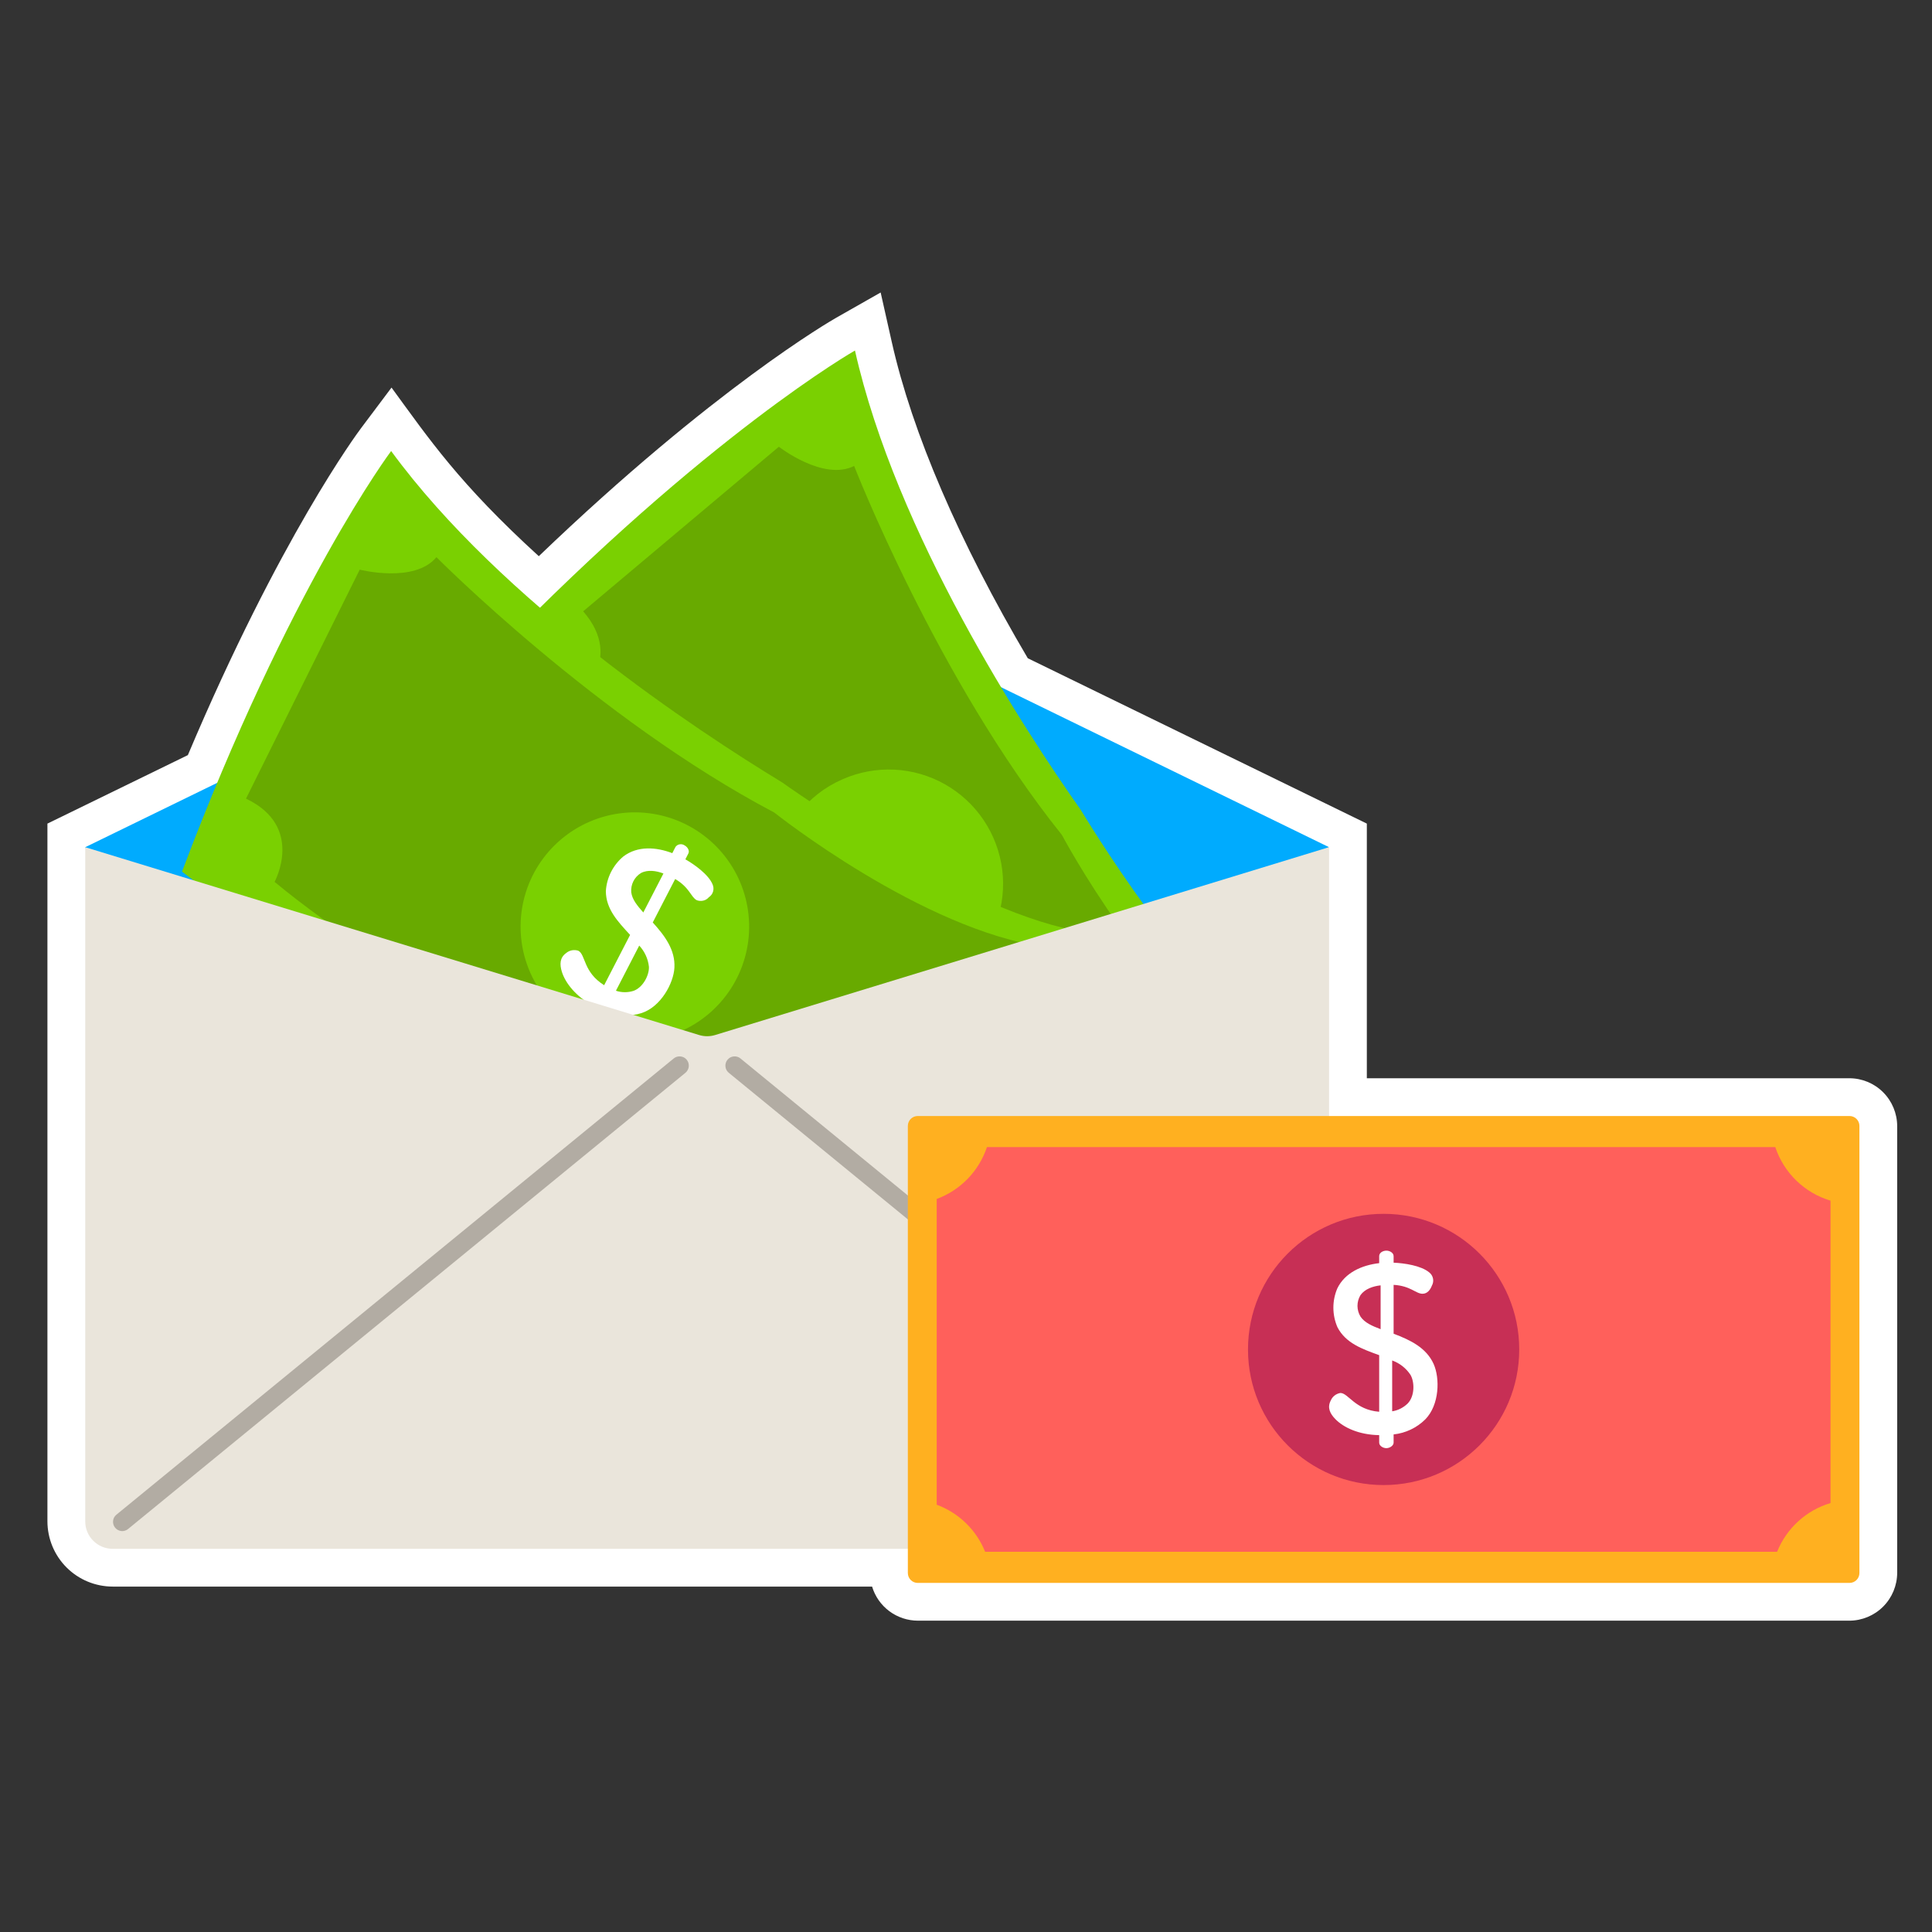
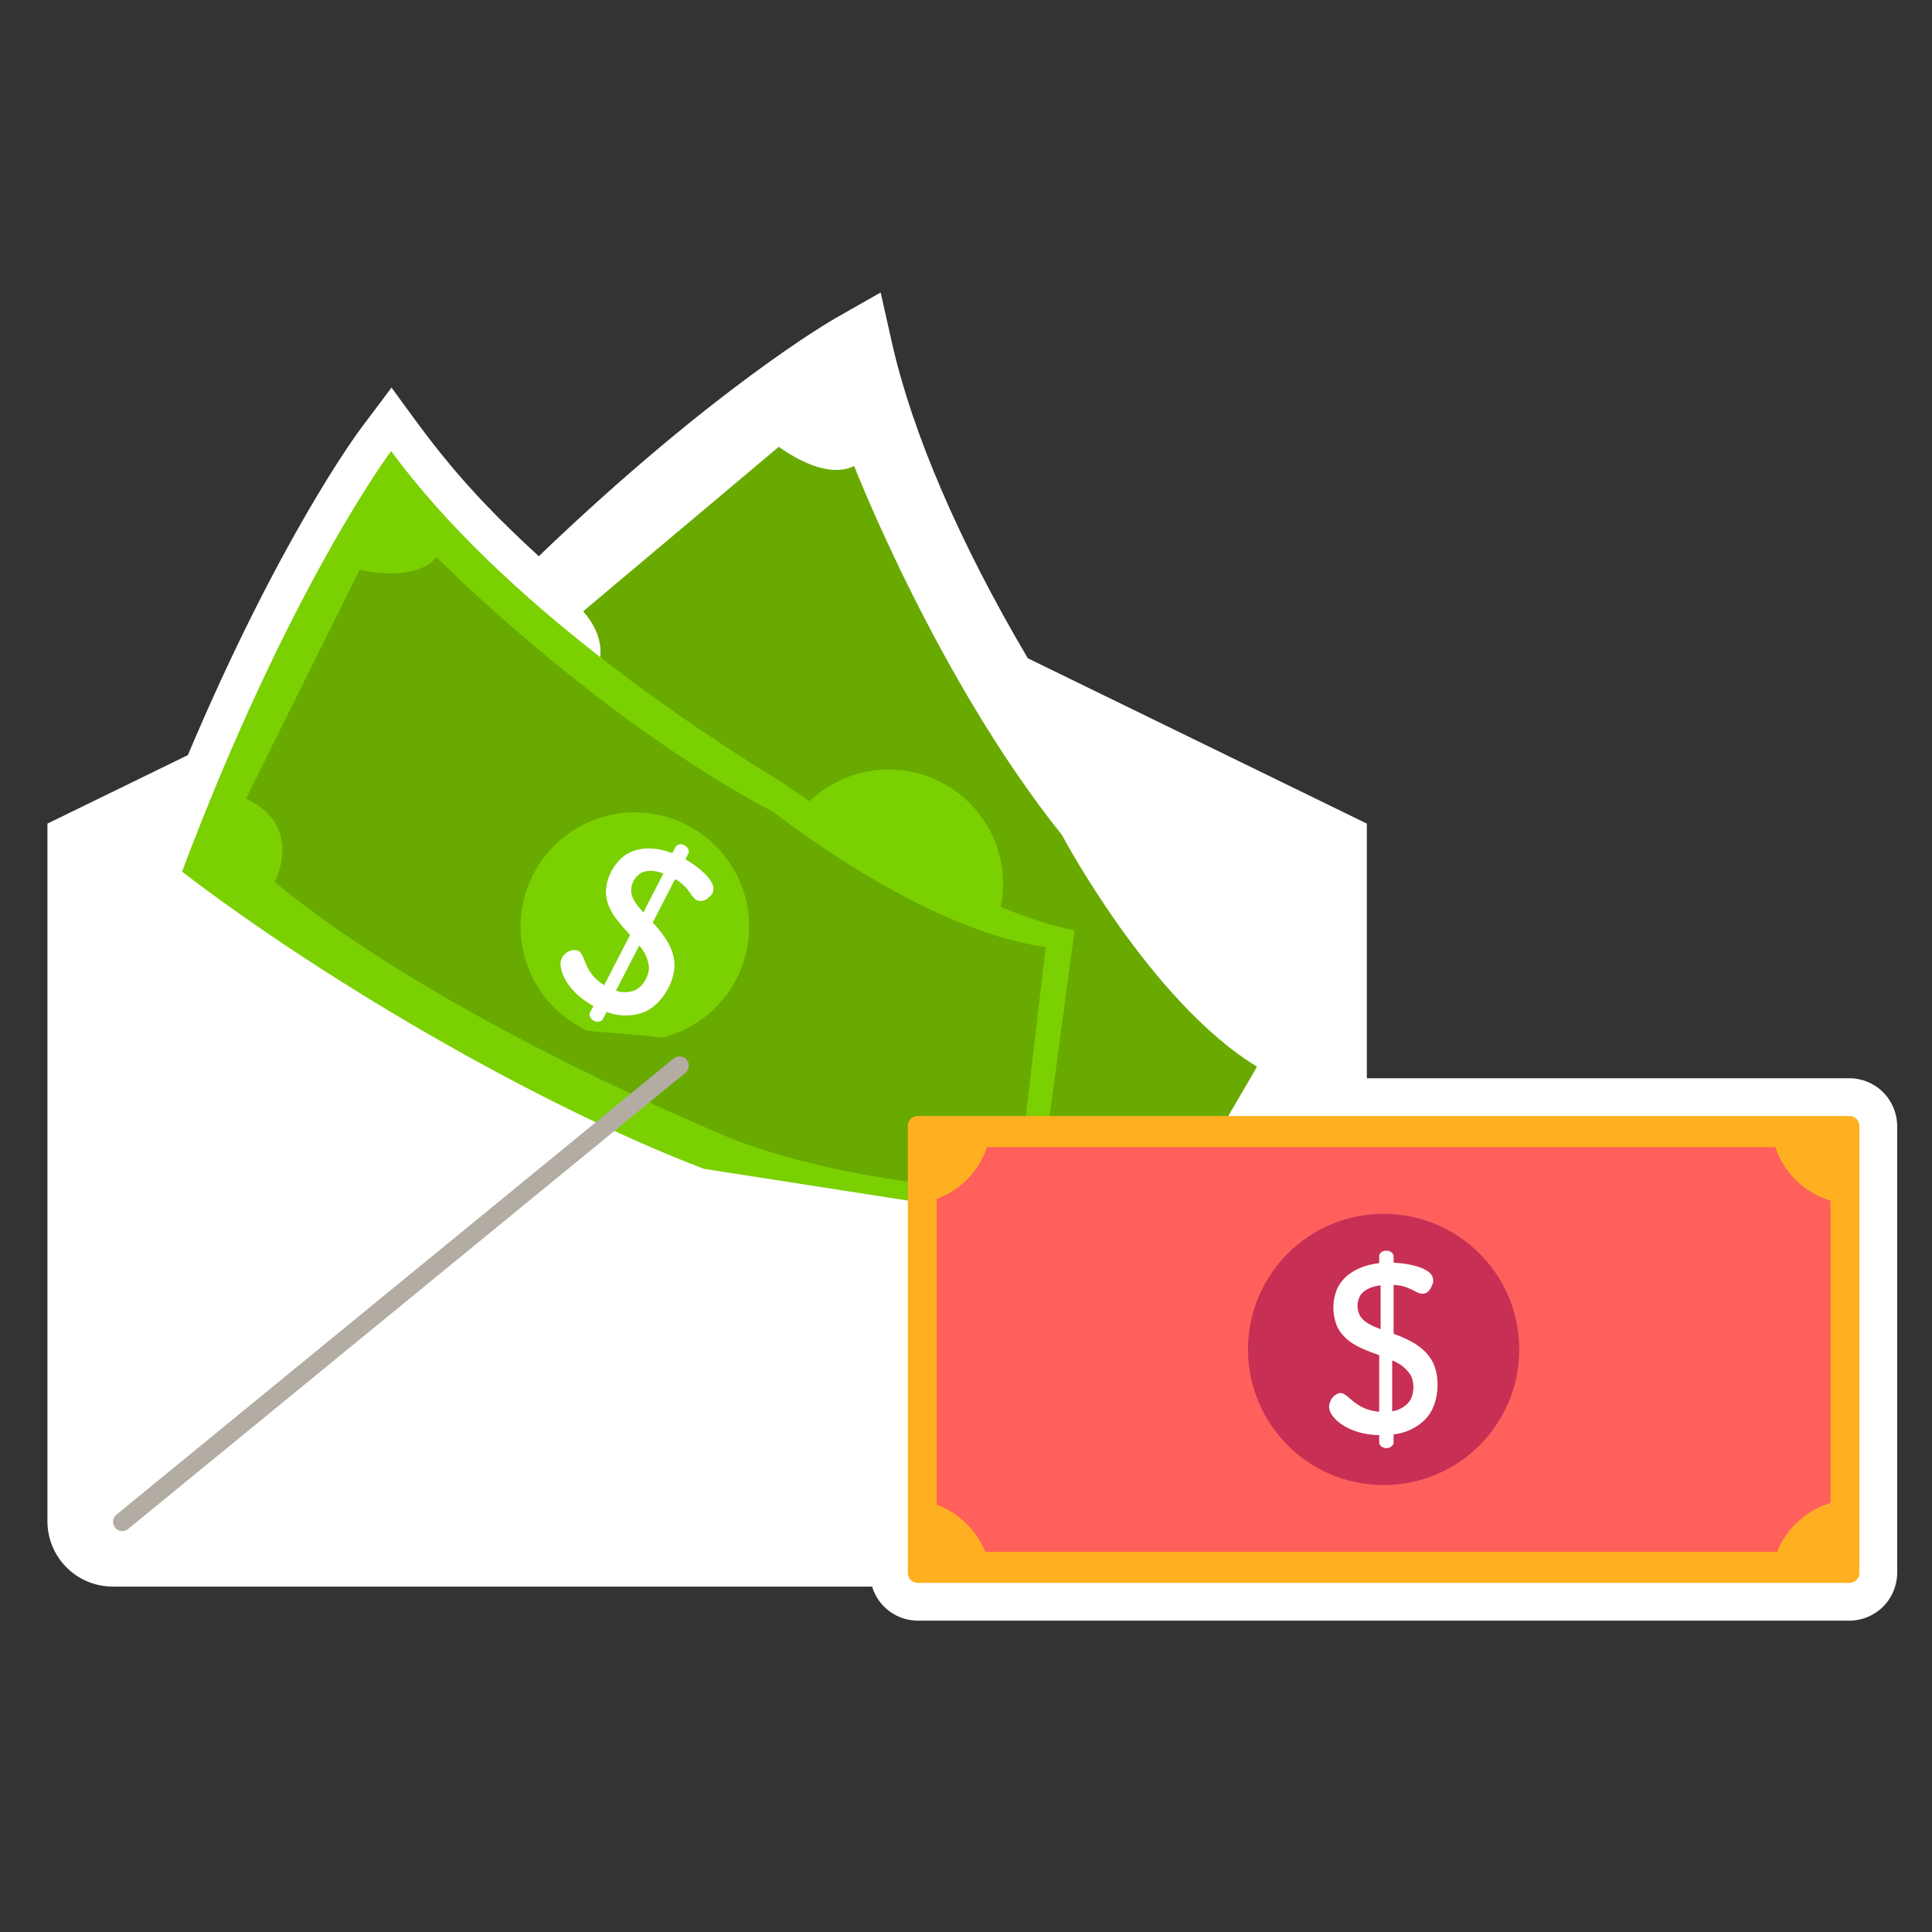
<svg xmlns="http://www.w3.org/2000/svg" width="51" height="51" viewBox="0 0 51 51" fill="none">
  <rect x="0" y="0" width="51" height="51" fill="#333333" stroke="none" />
  <g clip-path="url(#clip0_434_130)">
    <path d="M48.817 28.463H36.081V21.741L27.131 17.376C25.319 14.304 24.08 11.425 23.542 9.034L23.247 7.721L22.077 8.386C21.942 8.463 18.851 10.241 14.223 14.682C12.114 12.759 11.328 11.588 10.335 10.231L9.527 11.308C9.439 11.425 7.381 14.199 4.959 19.933L1.252 21.741V40.161C1.253 40.617 1.434 41.054 1.757 41.377C2.08 41.7 2.517 41.881 2.973 41.882H23.021C23.099 42.142 23.259 42.37 23.477 42.532C23.695 42.694 23.959 42.781 24.231 42.782H48.817C49.152 42.781 49.473 42.648 49.71 42.411C49.947 42.174 50.08 41.853 50.081 41.518V29.726C50.08 29.391 49.947 29.07 49.71 28.833C49.473 28.596 49.152 28.463 48.817 28.463Z" fill="white" />
-     <path d="M2.25 22.364L18.667 14.357L35.084 22.364L19.779 29.46L3.932 26.704L2.25 22.364Z" fill="#00ABFE" />
-     <path d="M28.539 21.393C27.027 19.249 23.655 14.08 22.569 9.253C22.569 9.253 18.677 11.464 13.075 17.229C14.189 19.176 15.399 21.066 16.701 22.892C17.029 23.356 17.378 23.834 17.744 24.32C18.172 24.892 18.625 25.477 19.098 26.061C19.962 27.131 20.896 28.205 21.878 29.223C22.105 29.457 22.336 29.69 22.567 29.918L30.058 34.669L34.058 28.057C31.425 26.239 28.539 21.393 28.539 21.393Z" fill="#7AD001" />
    <path d="M28.032 22.041C24.737 17.93 22.547 12.3 22.547 12.3C21.734 12.709 20.56 11.793 20.56 11.793L15.394 16.137C16.525 17.435 15.207 18.452 15.207 18.452C16.039 20.096 17.187 21.811 18.39 23.409C18.787 23.938 19.189 24.455 19.59 24.951C20.932 26.619 22.232 28.064 23.136 29.033C25.453 31.632 29.894 33.798 29.894 33.798L33.183 28.157C30.372 26.453 28.032 22.041 28.032 22.041Z" fill="#68AA00" />
    <path d="M21.221 25.36C21.86 25.701 22.439 26.017 22.96 26.308C23.424 26.387 23.9 26.355 24.349 26.216C24.799 26.078 25.21 25.836 25.55 25.511C25.889 25.185 26.148 24.784 26.305 24.341C26.463 23.897 26.514 23.423 26.456 22.956C26.397 22.49 26.23 22.043 25.968 21.652C25.706 21.261 25.357 20.937 24.947 20.705C24.538 20.473 24.08 20.34 23.61 20.317C23.14 20.294 22.671 20.381 22.241 20.571C20.342 21.4 19.845 23.868 21.221 25.36Z" fill="#7AD001" />
    <path d="M20.646 20.653C18.403 19.291 13.248 15.898 10.325 11.906C10.325 11.906 7.639 15.487 4.805 23.009C8.382 25.753 13.983 29.088 18.574 30.853L27.339 32.218L28.366 24.559C25.226 23.943 20.646 20.653 20.646 20.653Z" fill="#7AD001" />
    <path d="M20.439 21.449C15.776 18.995 11.521 14.708 11.521 14.708C10.939 15.408 9.496 15.037 9.496 15.037L6.494 21.082C8.05 21.82 7.248 23.279 7.248 23.279C10.319 25.822 15.071 28.222 18.743 29.815C21.904 31.272 26.841 31.485 26.841 31.485L27.604 24.999C24.346 24.559 20.439 21.449 20.439 21.449Z" fill="#68AA00" />
    <path d="M13.906 25.442C14.125 26.078 14.55 26.623 15.115 26.99C15.243 27.075 15.379 27.15 15.52 27.212C16.241 27.269 16.899 27.328 17.492 27.387C18.082 27.239 18.613 26.917 19.016 26.462C19.419 26.008 19.676 25.442 19.752 24.839C19.828 24.236 19.72 23.624 19.443 23.084C19.165 22.543 18.731 22.099 18.197 21.809C17.663 21.519 17.054 21.398 16.449 21.46C15.845 21.522 15.273 21.766 14.81 22.158C14.346 22.551 14.011 23.074 13.85 23.66C13.689 24.246 13.708 24.867 13.906 25.442V25.442Z" fill="#7AD001" />
    <path d="M15.677 26.947C15.599 26.907 15.535 26.807 15.575 26.73L15.665 26.555C15.193 26.301 14.922 25.943 14.832 25.653C14.77 25.453 14.778 25.28 14.943 25.16C14.987 25.122 15.04 25.097 15.096 25.086C15.153 25.075 15.211 25.079 15.266 25.097C15.462 25.198 15.393 25.662 15.948 26.007L16.633 24.679C16.308 24.326 15.995 23.999 15.993 23.522C16.004 23.346 16.051 23.174 16.131 23.016C16.211 22.859 16.322 22.719 16.458 22.606C16.831 22.326 17.313 22.356 17.747 22.521L17.831 22.357C17.858 22.32 17.897 22.295 17.941 22.288C17.985 22.28 18.031 22.289 18.068 22.314C18.146 22.355 18.212 22.452 18.17 22.532L18.092 22.684C18.331 22.82 18.702 23.084 18.81 23.345C18.836 23.404 18.841 23.47 18.824 23.532C18.806 23.595 18.767 23.648 18.713 23.684C18.674 23.729 18.623 23.761 18.566 23.774C18.508 23.788 18.448 23.784 18.393 23.763C18.236 23.682 18.209 23.431 17.823 23.204L17.231 24.351C17.55 24.702 17.828 25.075 17.803 25.544C17.781 25.957 17.444 26.576 16.938 26.742C16.635 26.838 16.308 26.827 16.013 26.712L15.913 26.904C15.875 26.979 15.752 26.987 15.677 26.947ZM16.259 26.153C16.407 26.203 16.568 26.204 16.718 26.158C16.975 26.07 17.141 25.739 17.13 25.519C17.107 25.31 17.017 25.114 16.874 24.961L16.259 26.153ZM16.982 24.087L17.513 23.058C17.325 22.986 17.101 22.952 16.923 23.044C16.836 23.096 16.766 23.171 16.72 23.262C16.674 23.352 16.655 23.453 16.663 23.553C16.689 23.747 16.82 23.905 16.982 24.087Z" fill="white" />
-     <path d="M34.36 40.885H2.973C2.781 40.885 2.597 40.808 2.462 40.673C2.326 40.537 2.25 40.353 2.25 40.161V22.364L18.455 27.322C18.593 27.364 18.741 27.364 18.878 27.322L35.084 22.363V40.161C35.084 40.353 35.008 40.537 34.872 40.673C34.736 40.808 34.552 40.885 34.36 40.885Z" fill="#EAE5DB" />
    <path d="M3.039 40.327C3.018 40.302 3.003 40.274 2.994 40.243C2.985 40.212 2.981 40.18 2.985 40.148C2.988 40.116 2.997 40.085 3.012 40.057C3.028 40.029 3.048 40.004 3.073 39.984L17.784 27.941C17.809 27.92 17.838 27.905 17.868 27.896C17.899 27.887 17.931 27.883 17.963 27.887C17.995 27.89 18.026 27.899 18.054 27.914C18.083 27.93 18.108 27.95 18.128 27.975C18.148 28 18.163 28.028 18.173 28.059C18.182 28.09 18.185 28.122 18.182 28.154C18.179 28.186 18.169 28.217 18.154 28.245C18.139 28.273 18.119 28.298 18.094 28.319L3.382 40.361C3.358 40.382 3.329 40.397 3.298 40.406C3.268 40.416 3.235 40.419 3.203 40.416C3.171 40.412 3.14 40.403 3.112 40.388C3.084 40.373 3.059 40.352 3.039 40.327Z" fill="#B2ACA3" />
-     <path d="M33.949 40.361L19.238 28.319C19.213 28.298 19.192 28.273 19.177 28.245C19.162 28.217 19.153 28.186 19.15 28.154C19.146 28.122 19.15 28.09 19.159 28.059C19.168 28.028 19.183 28 19.204 27.975C19.224 27.95 19.249 27.93 19.277 27.914C19.305 27.899 19.337 27.89 19.368 27.887C19.4 27.883 19.433 27.887 19.463 27.896C19.494 27.905 19.523 27.92 19.547 27.941L34.259 39.984C34.309 40.025 34.341 40.084 34.347 40.148C34.353 40.213 34.334 40.277 34.293 40.327C34.252 40.377 34.193 40.409 34.128 40.416C34.064 40.422 33.999 40.403 33.949 40.361Z" fill="#B2ACA3" />
    <path d="M48.823 29.46H24.226C24.081 29.46 23.965 29.577 23.965 29.721V41.523C23.965 41.668 24.081 41.785 24.226 41.785H48.823C48.967 41.785 49.084 41.668 49.084 41.523V29.721C49.084 29.577 48.967 29.46 48.823 29.46Z" fill="#FFB020" />
    <path d="M48.321 31.694V39.677C48.004 39.771 47.713 39.936 47.469 40.159C47.225 40.381 47.035 40.656 46.911 40.963H26.005C25.89 40.678 25.718 40.42 25.498 40.207C25.278 39.993 25.015 39.827 24.727 39.721V31.65C25.037 31.535 25.316 31.353 25.546 31.116C25.775 30.879 25.948 30.594 26.053 30.281H46.863C46.975 30.616 47.166 30.92 47.42 31.166C47.673 31.411 47.982 31.593 48.321 31.694Z" fill="#FF605B" />
    <path d="M36.524 39.202C38.501 39.202 40.104 37.599 40.104 35.622C40.104 33.645 38.501 32.042 36.524 32.042C34.547 32.042 32.944 33.645 32.944 35.622C32.944 37.599 34.547 39.202 36.524 39.202Z" fill="#C72F55" />
    <path d="M36.597 38.228C36.508 38.228 36.407 38.167 36.407 38.081V37.884C35.87 37.876 35.465 37.681 35.253 37.464C35.107 37.316 35.033 37.159 35.126 36.975C35.148 36.922 35.183 36.875 35.228 36.839C35.273 36.804 35.327 36.78 35.383 36.771C35.592 36.771 35.769 37.217 36.407 37.267V35.773C35.955 35.609 35.526 35.457 35.307 35.039C35.236 34.877 35.199 34.703 35.198 34.526C35.197 34.349 35.232 34.175 35.301 34.012C35.502 33.596 35.947 33.397 36.407 33.344V33.16C36.407 33.068 36.505 33.014 36.598 33.014C36.685 33.014 36.788 33.07 36.788 33.16V33.332C37.067 33.343 37.514 33.408 37.729 33.589C37.78 33.629 37.815 33.686 37.828 33.75C37.841 33.813 37.831 33.879 37.799 33.936C37.755 34.051 37.676 34.152 37.551 34.152C37.374 34.152 37.236 33.943 36.788 33.917V35.207C37.235 35.375 37.651 35.578 37.844 36.005C38.012 36.379 38.001 37.084 37.624 37.468C37.399 37.691 37.104 37.831 36.788 37.865V38.081C36.788 38.164 36.683 38.228 36.597 38.228ZM36.445 35.087V33.93C36.245 33.952 36.031 34.024 35.914 34.187C35.861 34.274 35.834 34.373 35.834 34.474C35.835 34.575 35.863 34.674 35.917 34.76C36.029 34.919 36.218 35 36.445 35.087ZM36.75 37.255C36.905 37.231 37.048 37.158 37.16 37.048C37.35 36.851 37.343 36.48 37.233 36.292C37.117 36.117 36.948 35.984 36.75 35.913L36.75 37.255Z" fill="white" />
  </g>
  <defs>
    <clipPath id="clip0_434_130">
      <rect width="50" height="50" fill="white" transform="translate(0.667 0.251)" />
    </clipPath>
  </defs>
</svg>